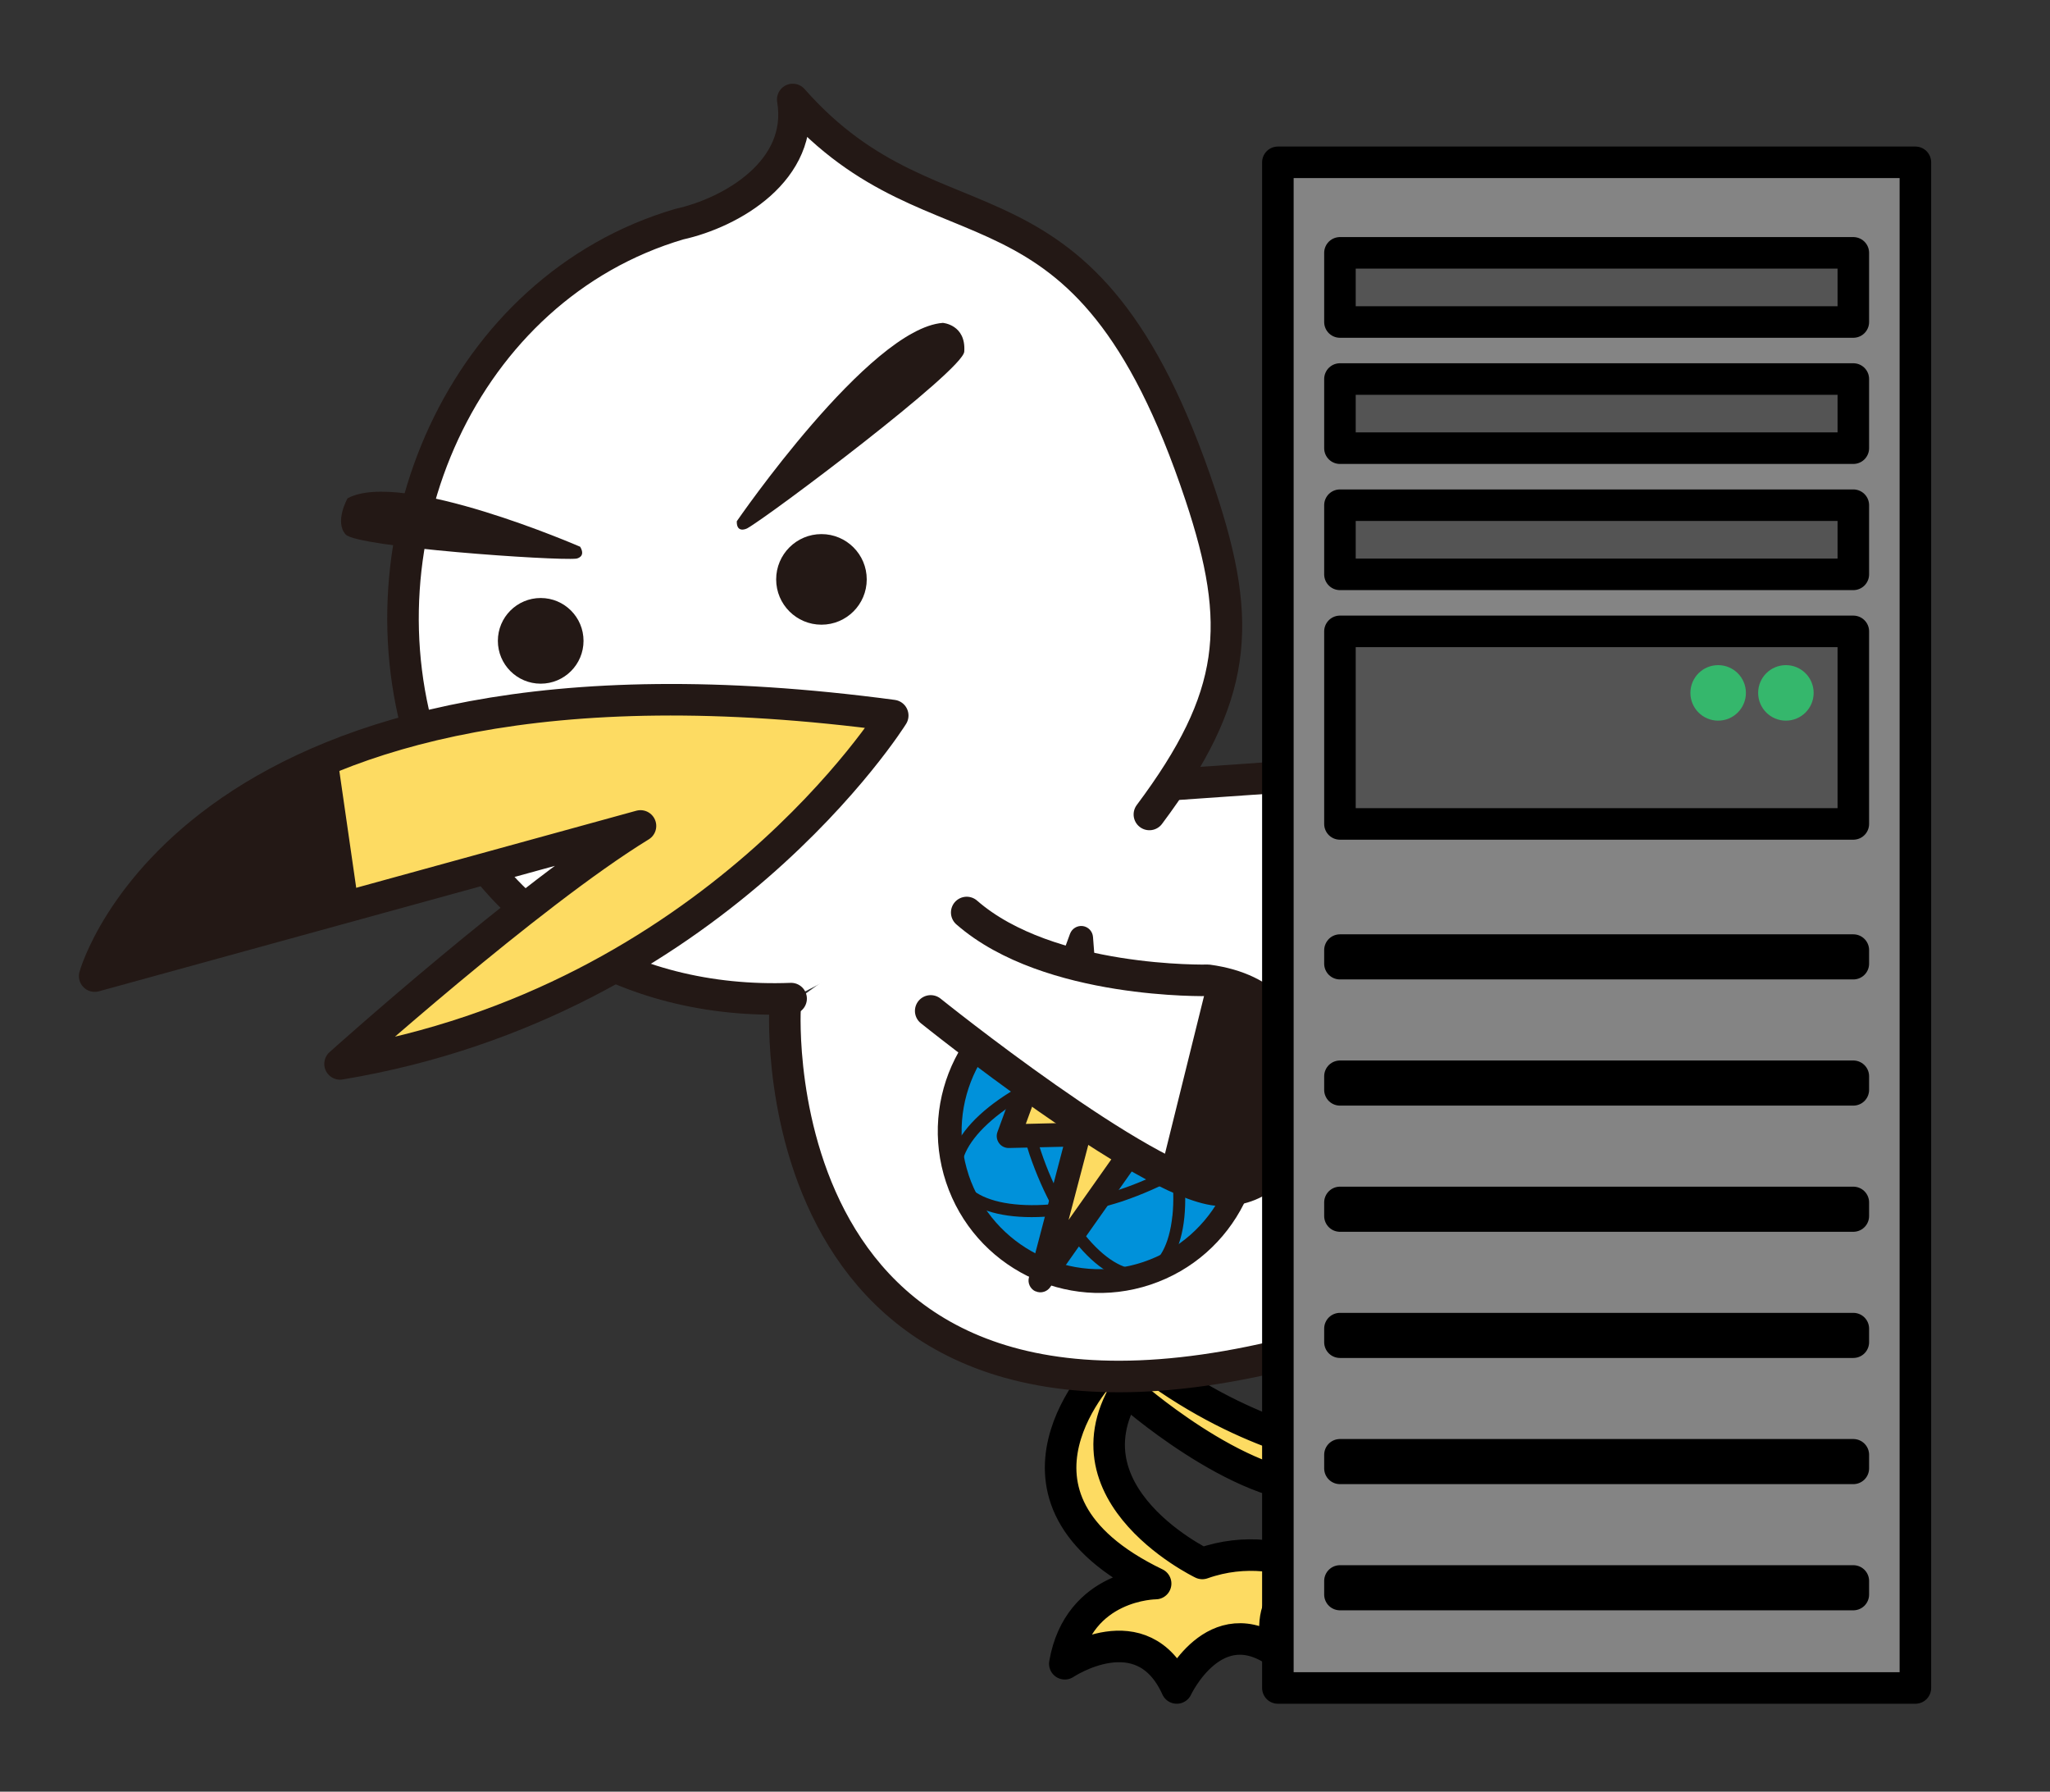
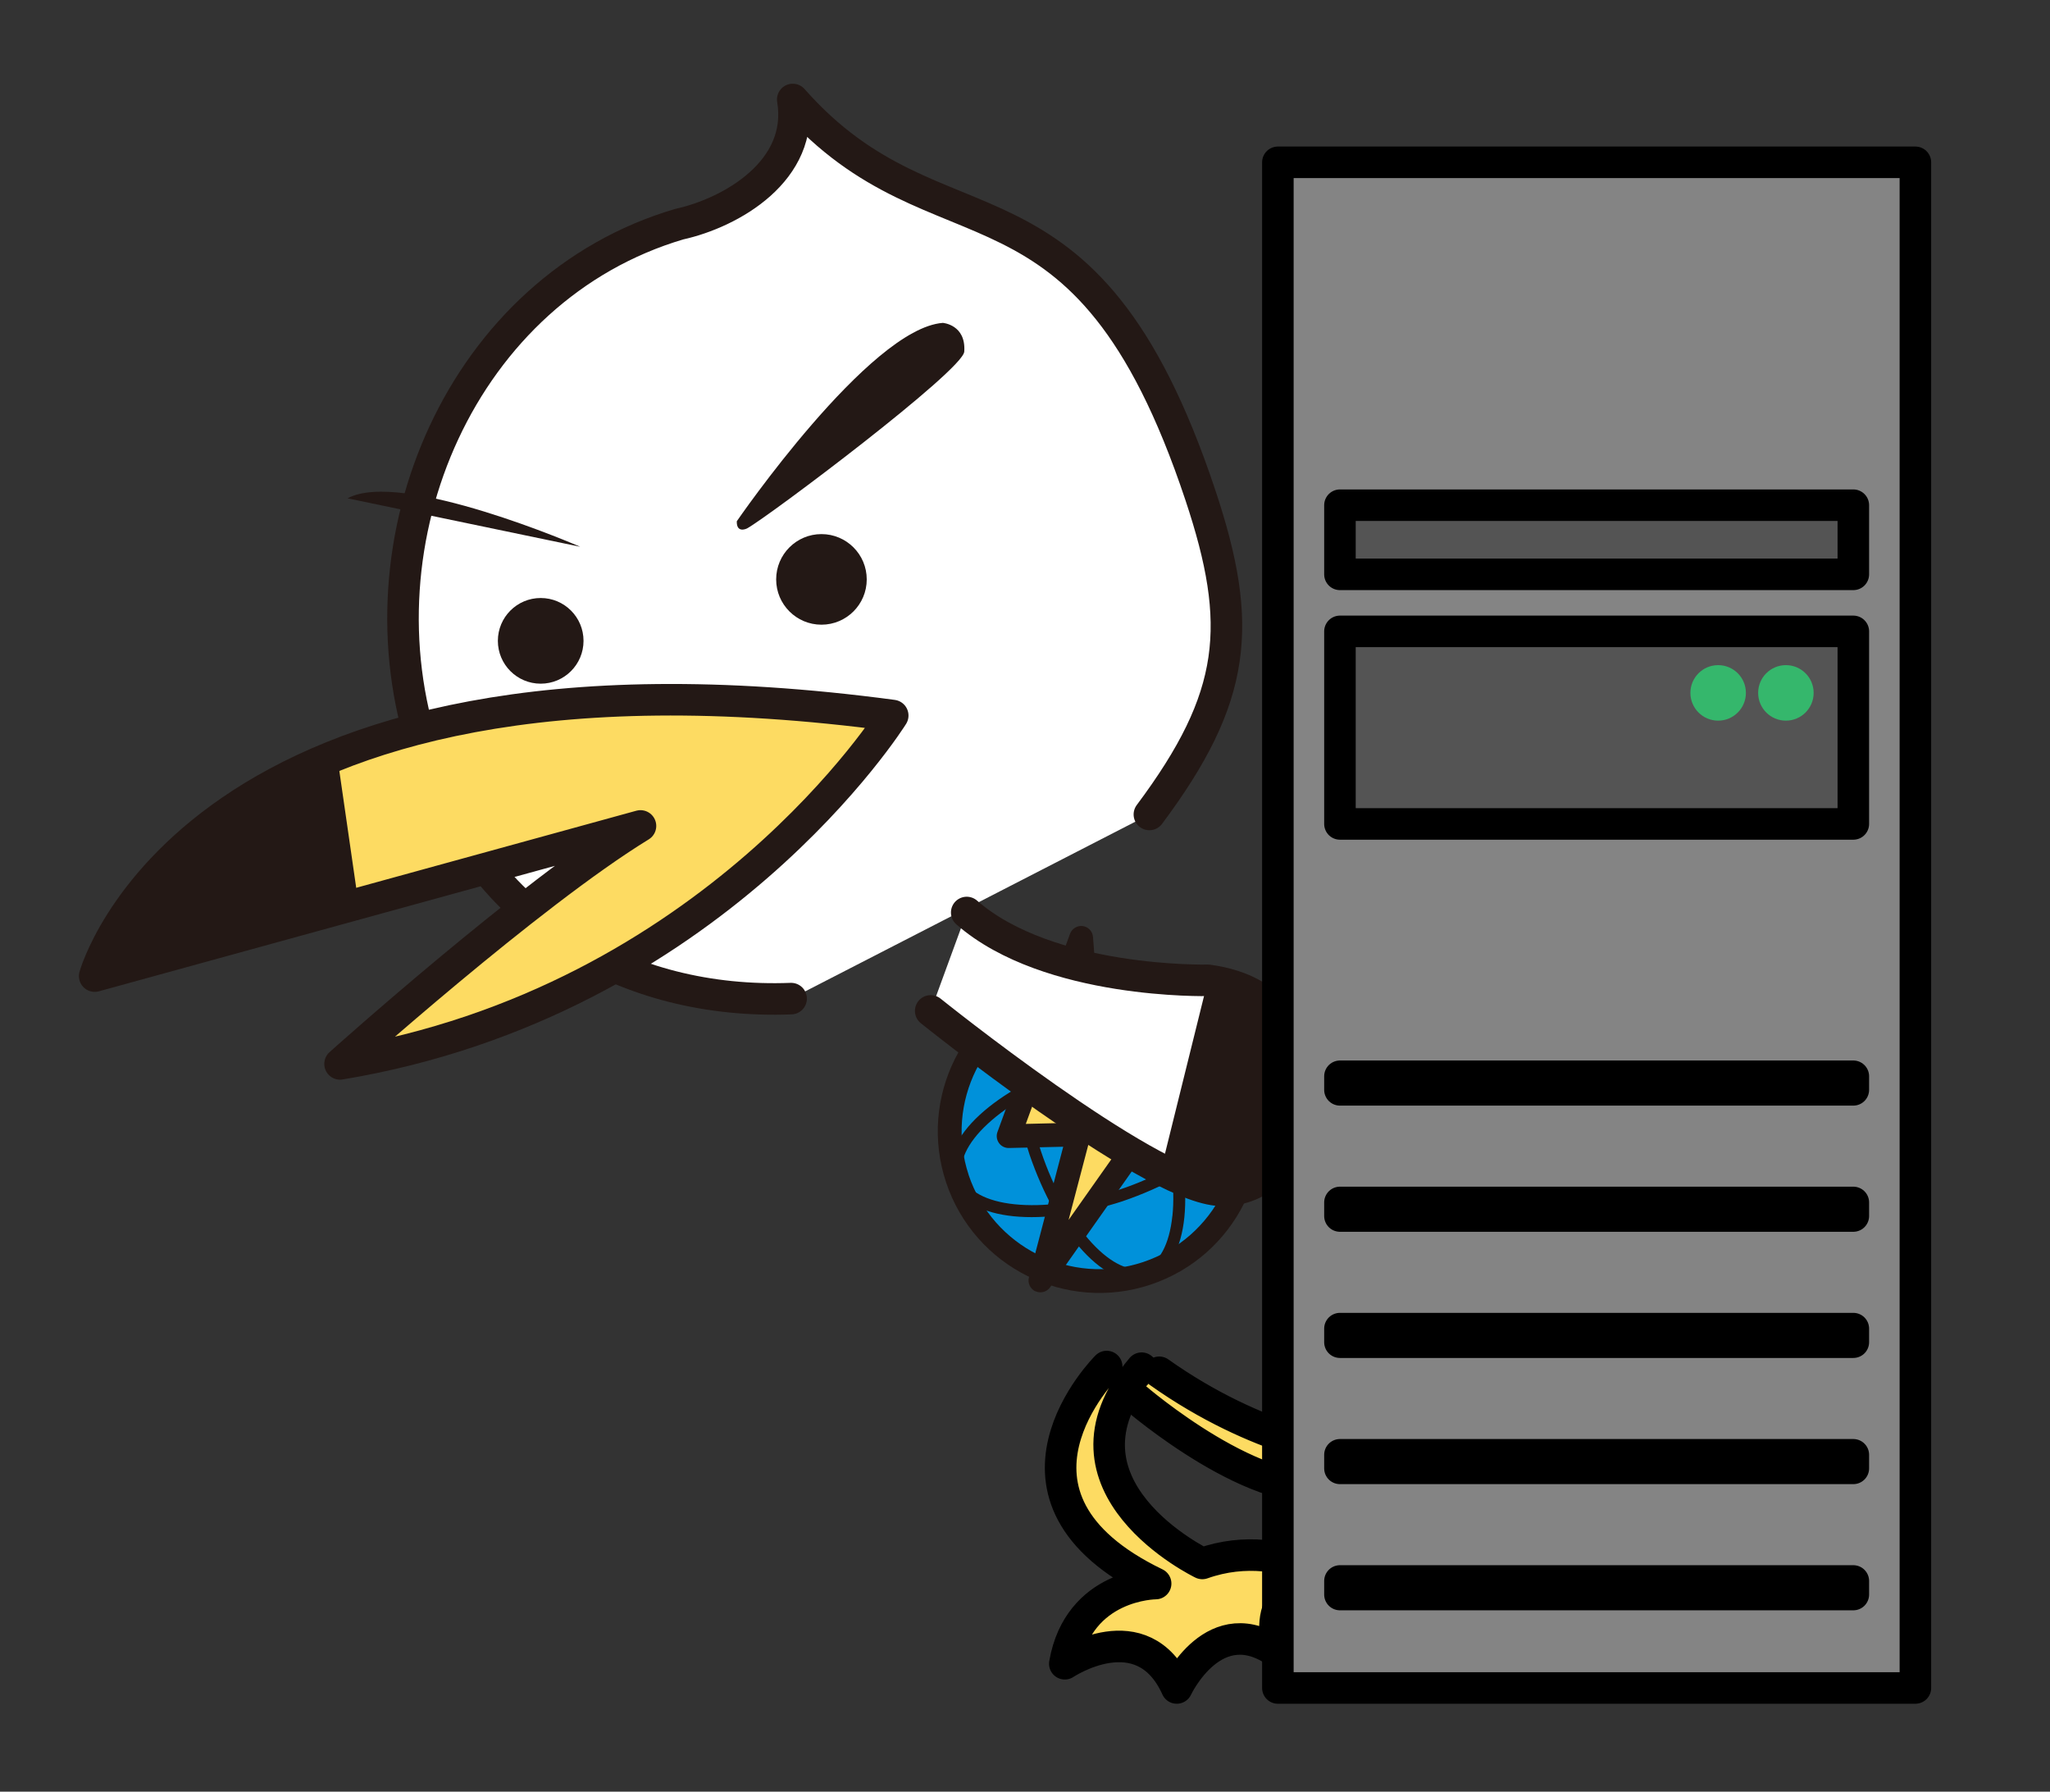
<svg xmlns="http://www.w3.org/2000/svg" id="_レイヤー_43" data-name="レイヤー 43" viewBox="0 0 325 284">
  <rect x="0" y="0" width="325" height="284" fill="#333333" stroke="none" />
  <defs>
    <style>
      .cls-1 {
        fill: #fff;
      }

      .cls-1, .cls-2, .cls-3, .cls-4, .cls-5, .cls-6 {
        stroke-linecap: round;
        stroke-linejoin: round;
        stroke-width: 5px;
      }

      .cls-1, .cls-4 {
        stroke: #231815;
      }

      .cls-7 {
        fill: #ffba43;
      }

      .cls-7, .cls-8, .cls-9, .cls-10, .cls-11, .cls-12 {
        stroke-width: 0px;
      }

      .cls-2 {
        fill: #545454;
      }

      .cls-2, .cls-3, .cls-5, .cls-6 {
        stroke: #000;
      }

      .cls-8 {
        fill: none;
      }

      .cls-3 {
        fill: #848484;
      }

      .cls-4, .cls-5, .cls-12 {
        fill: #fddb62;
      }

      .cls-9 {
        fill: #231815;
      }

      .cls-10 {
        fill: #0091da;
      }

      .cls-11 {
        fill: #35b76c;
      }

      .cls-13 {
        clip-path: url(#clippath);
      }

      .cls-6 {
        fill: #000;
      }
    </style>
    <clipPath id="clippath">
      <rect class="cls-8" x="1004" y="174" width="374" height="68" />
    </clipPath>
  </defs>
  <g class="cls-13">
    <g>
      <rect class="cls-7" x="109.05" y="-251.04" width="1239.45" height="3" transform="translate(395.8 445.09) rotate(-45.49)" />
      <rect class="cls-7" x="113.69" y="-246.49" width="1239.45" height="3" transform="translate(393.94 449.76) rotate(-45.49)" />
      <rect class="cls-7" x="118.32" y="-241.93" width="1239.45" height="3" transform="translate(392.07 454.43) rotate(-45.49)" />
      <rect class="cls-7" x="122.96" y="-237.37" width="1239.45" height="3" transform="translate(390.21 459.09) rotate(-45.49)" />
      <rect class="cls-7" x="127.59" y="-232.81" width="1239.45" height="3" transform="translate(388.35 463.76) rotate(-45.49)" />
      <rect class="cls-7" x="132.23" y="-228.26" width="1239.45" height="3" transform="translate(386.48 468.43) rotate(-45.49)" />
-       <rect class="cls-7" x="136.87" y="-223.7" width="1239.45" height="3" transform="translate(384.62 473.1) rotate(-45.49)" />
    </g>
  </g>
  <g>
    <path class="cls-5" d="M175.45,216.61s-20.78,20.64,7.76,34.4c0,0-12.2.02-14.4,12.71,0,0,12.29-8.24,17.75,3.84,0,0,6.02-12.89,16.17-5.46,0,0-4.87-14.98,13.01-9.06,0,0-11.37-10.08-25.13-5.22,0,0-25.36-12.2-9.62-30.95" />
    <path class="cls-5" d="M180,221.57s19.92,17.21,31.96,13.76c0,0-8.66,11.95-.44,21.87,0,0-4.55-15.93,15.23-17.02,0,0-13.18-9.88,5.55-9.83,0,0-14.56-6.02,1.55-15.78,0,0-15.05,2.11-20.28,15.72,0,0-13.96-1.55-29.79-12.77" />
-     <path class="cls-1" d="M124.46,159.88s-4.52,79.19,85.94,53c40.6-16.59,48.32-40.75,46.57-67.49l19.82-10.83-21.49-1.93,11.54-20.11-17.56,7.43-77.39,5.39" />
    <path class="cls-1" d="M182.22,129.1c13.93-18.65,14.94-30.05,8.08-50.63-18.4-55.23-41.17-36.15-64.62-62.7,1.88,11.27-9.75,17.95-17.99,19.76-34.33,10.12-51.67,49.95-40.35,83.91,8.87,26.63,32.09,39.85,58.08,38.85" />
    <g>
      <path class="cls-4" d="M15.01,154.72s15.43-56.16,126.52-41.3c0,0-28.29,45.37-87.62,55.22,0,0,30.01-26.93,47.63-37.72l-86.52,23.8Z" />
      <path class="cls-9" d="M53.32,118.89l3.87,26.8-42.19,9.03s5.55-24.51,38.32-35.83Z" />
    </g>
    <path class="cls-9" d="M116.81,82.62s20.99-30.56,32.66-31.44c0,0,3.7.27,3.4,4.56-.21,2.98-30.93,26.07-34.43,28.02,0,0-1.7.87-1.63-1.15Z" />
-     <path class="cls-9" d="M91.99,86.67s-28.35-12.34-36.89-7.68c0,0-2.11,3.72-.3,5.73,1.81,2.01,33.26,4.19,36.57,3.83,0,0,1.58-.24.61-1.88Z" />
+     <path class="cls-9" d="M91.99,86.67s-28.35-12.34-36.89-7.68Z" />
    <circle class="cls-9" cx="130.23" cy="91.84" r="7.18" />
    <circle class="cls-9" cx="85.72" cy="101.58" r="6.79" />
    <g>
      <g>
        <path class="cls-10" d="M196.82,171.82c4.15,12.44-2.57,25.88-15.02,30.03-12.44,4.14-25.88-2.58-30.02-15.02-4.15-12.44,2.58-25.88,15.02-30.02,12.44-4.15,25.88,2.57,30.02,15.01Z" />
        <path class="cls-9" d="M149.99,187.42c-4.47-13.43,2.79-27.93,16.21-32.41h0c13.43-4.46,27.93,2.78,32.41,16.21h0c4.47,13.43-2.79,27.94-16.21,32.41h0c-13.42,4.47-27.93-2.78-32.41-16.21h0ZM153.56,186.23c3.84,11.45,16.18,17.63,27.64,13.83h0c11.45-3.83,17.62-16.18,13.83-27.64h0c-3.84-11.45-16.18-17.63-27.64-13.82h0c-11.45,3.83-17.62,16.18-13.82,27.64h0Z" />
      </g>
      <path class="cls-9" d="M163.22,183.02c-4.08-12.61-3.37-24.56,3.28-27.11h0c6.85-1.94,14.59,7.19,18.88,19.73h0c4.08,12.61,3.37,24.56-3.28,27.1h0c-6.85,1.95-14.58-7.18-18.88-19.72h0ZM185.87,192.75c.48-4.52-.24-10.42-2.28-16.52h0c-2.04-6.12-5-11.27-8.09-14.59h0c-3.11-3.36-6.2-4.73-8.41-3.94h0c-2.24.7-3.91,3.64-4.37,8.2h0c-.47,4.51.25,10.41,2.29,16.52h0c2.04,6.11,5,11.26,8.08,14.59h0c3.1,3.37,6.2,4.72,8.41,3.94h0c2.23-.7,3.89-3.64,4.36-8.2h0Z" />
      <path class="cls-9" d="M150.88,187.13c-1.95-6.85,7.18-14.59,19.73-18.88h0c12.6-4.09,24.55-3.37,27.1,3.27h0c1.94,6.84-7.18,14.59-19.72,18.88h0l-.3-.9-.3-.9c6.11-2.03,11.25-5,14.59-8.08h0c3.36-3.1,4.73-6.21,3.94-8.41h0c-.69-2.24-3.65-3.9-8.2-4.36h0c-4.52-.47-10.42.24-16.52,2.28h0c-6.11,2.04-11.26,5.01-14.59,8.09h0c-3.36,3.09-4.72,6.2-3.94,8.41h0c.7,2.23,3.65,3.9,8.2,4.36h0c4.52.47,10.42-.24,16.53-2.29h0l.3.9.3.9c-12.61,4.09-24.56,3.37-27.11-3.27h0Z" />
      <g>
        <polygon class="cls-12" points="171.41 148.67 159.9 180.09 171.02 179.83 164.95 202.98 187.19 171.43 173.09 170.52 171.41 148.67" />
        <path class="cls-9" d="M164.15,204.69c-.82-.38-1.26-1.31-1.03-2.19h0l5.44-20.73-8.62.2c-.62.01-1.21-.28-1.57-.79h0c-.36-.51-.45-1.16-.24-1.74h0l11.51-31.43c.31-.83,1.15-1.33,2.02-1.22h0c.88.12,1.55.84,1.62,1.72h0l1.56,20.22,12.46.8c.68.04,1.28.45,1.58,1.07h0c.3.62.23,1.34-.16,1.9h0l-22.24,31.55c-.24.34-.58.58-.95.7h0c-.44.15-.94.13-1.38-.08h0ZM162.61,178.15l8.36-.2c.6-.01,1.16.25,1.53.71h0c.37.47.49,1.08.34,1.65h0l-3.43,13.06,14.31-20.28-10.74-.69c-.94-.07-1.69-.8-1.75-1.74h0l-1.02-13.22-7.58,20.7h0Z" />
      </g>
    </g>
    <g>
      <path class="cls-1" d="M147.55,160.24s33.89,27.25,45.42,28.4c0,0,9.66,1.28,11.64-10,0,0,6.57-20.57-13.1-23.25,0,0-25.23.63-38.25-10.75" />
      <path class="cls-9" d="M191.5,155.39l-7.43,29.99s20.47,9.97,20.77-11.55c0,0,6.42-11.73-13.34-18.43Z" />
    </g>
  </g>
  <g>
    <rect class="cls-3" x="202.59" y="25.73" width="101.07" height="241.83" />
    <rect class="cls-2" x="212.43" y="100.08" width="81.39" height="30.52" />
    <rect class="cls-2" x="212.43" y="80.08" width="81.39" height="10.96" />
    <rect class="cls-6" x="212.43" y="250.6" width="81.39" height="2.15" />
    <rect class="cls-6" x="212.43" y="230.6" width="81.39" height="2.15" />
    <rect class="cls-6" x="212.43" y="210.6" width="81.39" height="2.15" />
    <rect class="cls-6" x="212.43" y="190.6" width="81.39" height="2.15" />
    <rect class="cls-6" x="212.43" y="170.6" width="81.39" height="2.15" />
-     <rect class="cls-6" x="212.43" y="150.6" width="81.39" height="2.15" />
-     <rect class="cls-2" x="212.43" y="60.08" width="81.39" height="10.96" />
-     <rect class="cls-2" x="212.43" y="40.08" width="81.39" height="10.96" />
  </g>
  <circle class="cls-11" cx="283.13" cy="109.83" r="4.4" />
  <circle class="cls-11" cx="272.39" cy="109.83" r="4.4" />
</svg>